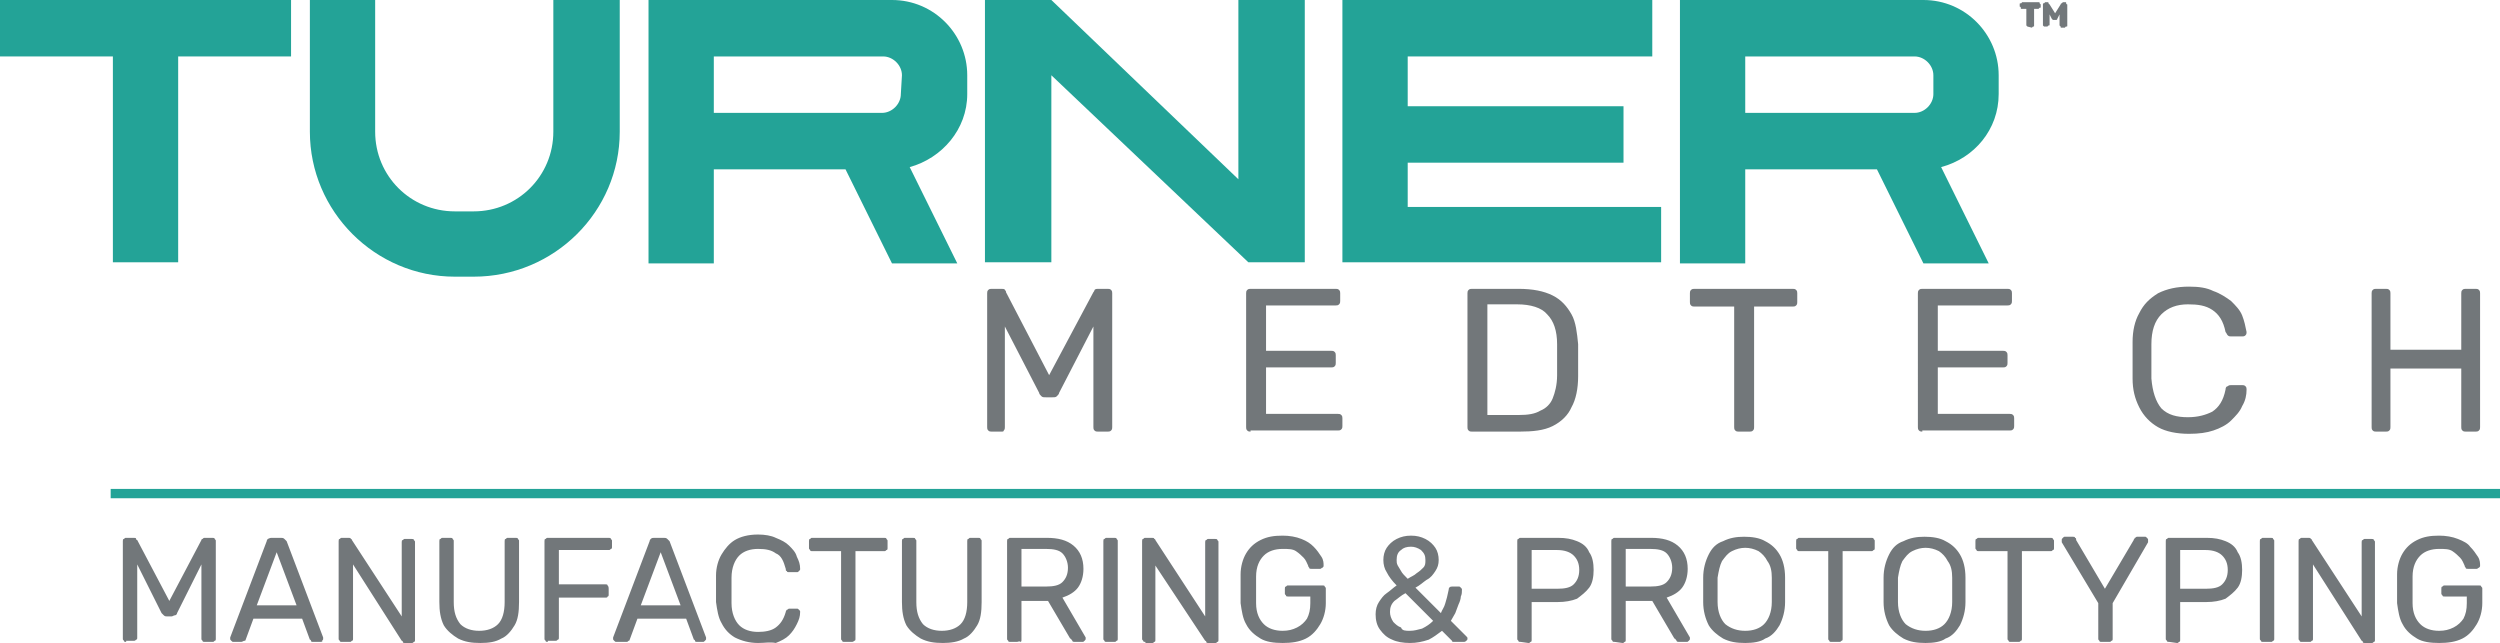
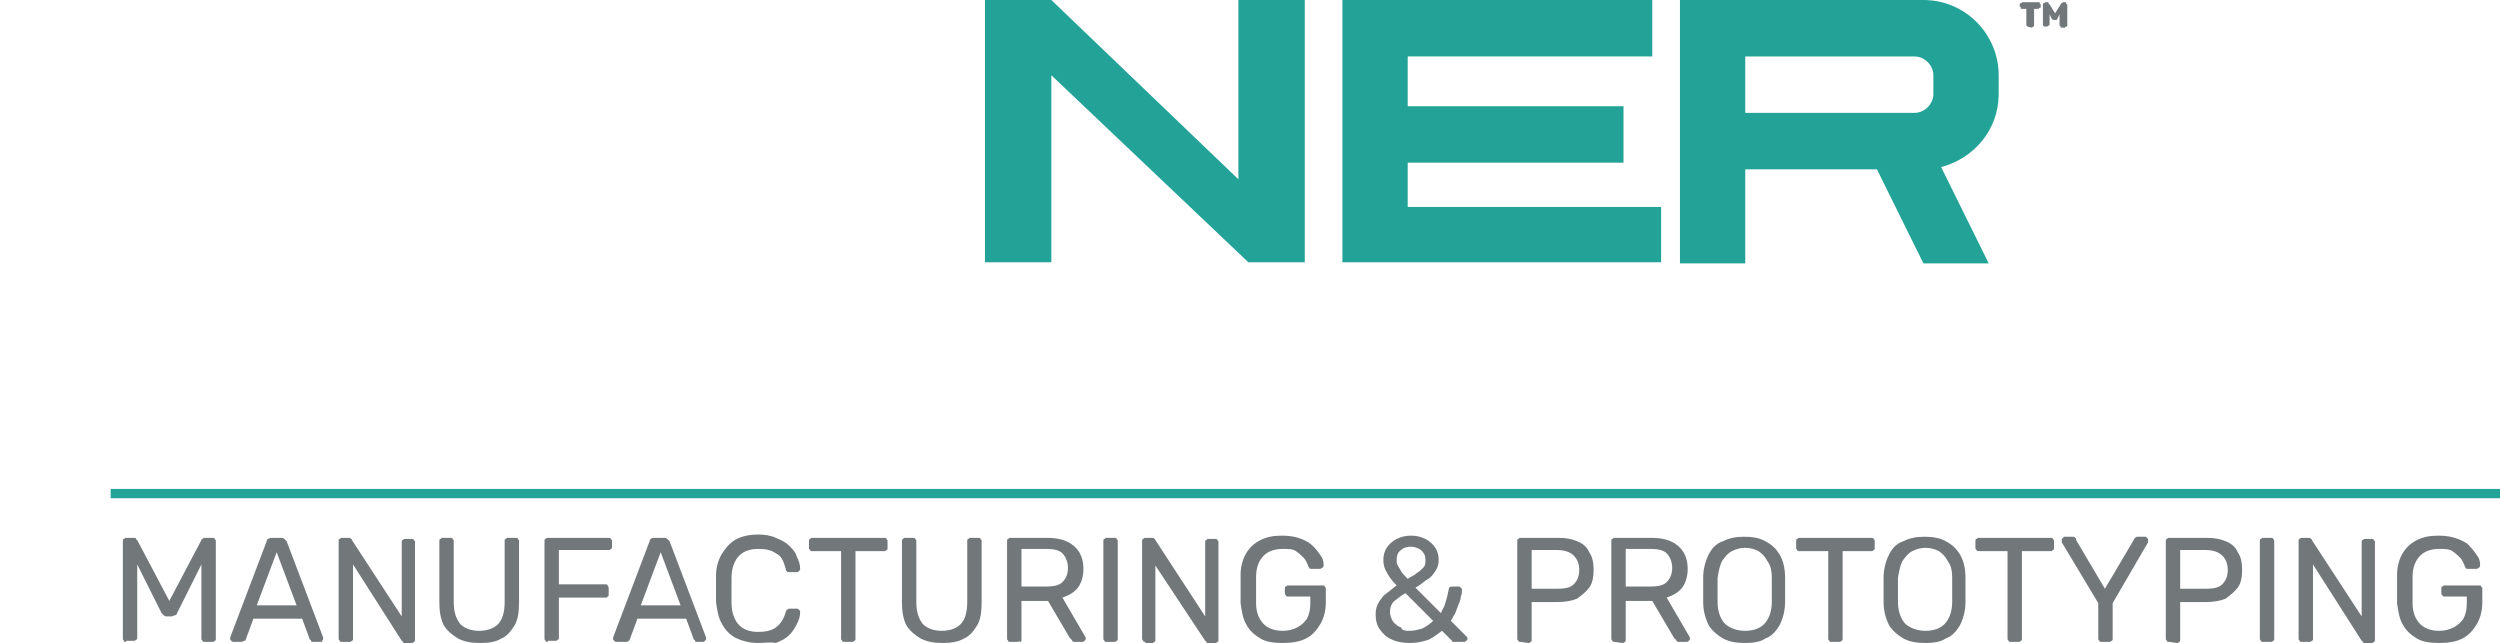
<svg xmlns="http://www.w3.org/2000/svg" version="1.1" id="Layer_1" x="0px" y="0px" width="225.9px" height="58.1px" viewBox="0 0 225.9 58.1" style="enable-background:new 0 0 225.9 58.1;" xml:space="preserve">
  <style type="text/css">
	.st0{fill:#72777A;}
	.st1{fill:none;stroke:#23A397;stroke-width:0.843;}
	.st2{fill:#23A397;}
</style>
  <path class="st0" d="M11.4,58c-0.1,0-0.2,0-0.2-0.1c-0.1-0.1-0.1-0.1-0.1-0.2v-8.8c0-0.1,0-0.2,0.1-0.2c0.1-0.1,0.1-0.1,0.2-0.1h0.7  c0.1,0,0.2,0,0.2,0.1s0.1,0.1,0.1,0.1l2.9,5.5l2.9-5.5c0,0,0-0.1,0.1-0.1c0.1-0.1,0.1-0.1,0.2-0.1h0.7c0.1,0,0.2,0,0.2,0.1  c0.1,0.1,0.1,0.1,0.1,0.2v8.8c0,0.1,0,0.2-0.1,0.2C19.3,58,19.3,58,19.2,58h-0.7c-0.1,0-0.2,0-0.2-0.1c-0.1-0.1-0.1-0.1-0.1-0.2V51  L16,55.4c0,0.1-0.1,0.2-0.2,0.2c-0.1,0-0.2,0.1-0.3,0.1h-0.4c-0.1,0-0.2,0-0.3-0.1s-0.1-0.1-0.2-0.2L12.4,51v6.6  c0,0.1,0,0.2-0.1,0.2c-0.1,0.1-0.1,0.1-0.2,0.1h-0.7V58z M21.1,58c-0.1,0-0.1,0-0.2-0.1s-0.1-0.1-0.1-0.2v-0.1l3.3-8.7  c0-0.1,0.1-0.2,0.1-0.2s0.2-0.1,0.3-0.1h0.9c0.1,0,0.2,0,0.3,0.1c0.1,0.1,0.1,0.1,0.2,0.2l3.3,8.7c0,0.1,0,0.1,0,0.1  c0,0.1,0,0.1-0.1,0.2c0.1,0,0,0.1-0.1,0.1h-0.7c-0.1,0-0.2,0-0.2-0.1S28,57.8,28,57.8l-0.7-1.9h-4.4l-0.7,1.9c0,0,0,0.1-0.1,0.1  c-0.1,0-0.2,0.1-0.3,0.1H21.1z M23.2,54.7h3.6L25,49.9L23.2,54.7z M30.9,58c-0.1,0-0.2,0-0.2-0.1c-0.1-0.1-0.1-0.1-0.1-0.2v-8.8  c0-0.1,0-0.2,0.1-0.2c0.1-0.1,0.1-0.1,0.2-0.1h0.6c0.1,0,0.2,0,0.2,0.1c0.1,0,0.1,0.1,0.1,0.1l4.5,6.9V49c0-0.1,0-0.2,0.1-0.2  c0.1-0.1,0.1-0.1,0.2-0.1h0.6c0.1,0,0.2,0,0.2,0.1c0.1,0.1,0.1,0.1,0.1,0.2v8.8c0,0.1,0,0.2-0.1,0.2c-0.1,0.1-0.1,0.1-0.2,0.1h-0.6  c-0.1,0-0.2,0-0.2-0.1s-0.1-0.1-0.1-0.1L31.9,51v6.7c0,0.1,0,0.2-0.1,0.2C31.7,58,31.7,58,31.6,58H30.9z M43.4,58.1  c-0.8,0-1.4-0.1-2-0.4c-0.5-0.3-1-0.7-1.3-1.2c-0.3-0.6-0.4-1.3-0.4-2.1v-5.5c0-0.1,0-0.2,0.1-0.2c0.1-0.1,0.1-0.1,0.2-0.1h0.7  c0.1,0,0.2,0,0.2,0.1c0.1,0.1,0.1,0.1,0.1,0.2v5.5c0,0.9,0.2,1.5,0.6,2c0.4,0.4,1,0.6,1.7,0.6s1.3-0.2,1.7-0.6  c0.4-0.4,0.6-1.1,0.6-2v-5.5c0-0.1,0-0.2,0.1-0.2c0.1-0.1,0.1-0.1,0.2-0.1h0.7c0.1,0,0.2,0,0.2,0.1c0.1,0.1,0.1,0.1,0.1,0.2v5.5  c0,0.9-0.1,1.6-0.4,2.1c-0.3,0.5-0.7,1-1.2,1.2C44.8,58,44.2,58.1,43.4,58.1z M49.5,58c-0.1,0-0.2,0-0.2-0.1  c-0.1-0.1-0.1-0.1-0.1-0.2v-8.8c0-0.1,0-0.2,0.1-0.2c0.1-0.1,0.1-0.1,0.2-0.1H55c0.1,0,0.2,0,0.2,0.1c0.1,0.1,0.1,0.1,0.1,0.2v0.5  c0,0.1,0,0.2-0.1,0.2c-0.1,0.1-0.1,0.1-0.2,0.1h-4.5v3.1h4.2c0.1,0,0.2,0,0.2,0.1C55,53,55,53.1,55,53.2v0.5c0,0.1,0,0.2-0.1,0.2  c0,0.1-0.1,0.1-0.2,0.1h-4.2v3.6c0,0.1,0,0.2-0.1,0.2c-0.1,0.1-0.1,0.1-0.2,0.1h-0.7V58z M55.7,58c-0.1,0-0.1,0-0.2-0.1  c-0.1-0.1-0.1-0.1-0.1-0.2v-0.1l3.3-8.7c0-0.1,0.1-0.2,0.1-0.2c0.1-0.1,0.2-0.1,0.3-0.1H60c0.1,0,0.2,0,0.3,0.1s0.1,0.1,0.2,0.2  l3.3,8.7c0,0.1,0,0.1,0,0.1c0,0.1,0,0.1-0.1,0.2C63.6,58,63.6,58,63.5,58H63c-0.1,0-0.2,0-0.2-0.1s-0.1-0.1-0.1-0.1L62,55.9h-4.4  l-0.7,1.9c0,0,0,0.1-0.1,0.1C56.7,58,56.7,58,56.6,58H55.7z M57.9,54.7h3.6l-1.8-4.8L57.9,54.7z M68.5,58.1c-0.8,0-1.5-0.2-2.1-0.5  c-0.5-0.3-0.9-0.7-1.2-1.3c-0.3-0.5-0.4-1.2-0.5-1.9c0-0.4,0-0.8,0-1.2s0-0.8,0-1.2c0-0.7,0.2-1.4,0.5-1.9s0.7-1,1.2-1.3  s1.2-0.5,2.1-0.5c0.6,0,1.2,0.1,1.6,0.3c0.5,0.2,0.9,0.4,1.2,0.7c0.3,0.3,0.6,0.6,0.7,1c0.2,0.4,0.3,0.7,0.3,1.1  c0,0.1,0,0.1-0.1,0.2c-0.1,0.1-0.1,0.1-0.2,0.1h-0.7c-0.1,0-0.2,0-0.2-0.1c-0.1,0-0.1-0.1-0.1-0.2c-0.2-0.7-0.4-1.2-0.9-1.4  c-0.4-0.3-0.9-0.4-1.6-0.4s-1.3,0.2-1.7,0.6c-0.4,0.4-0.7,1.1-0.7,2c0,0.7,0,1.5,0,2.3c0,0.9,0.3,1.6,0.7,2c0.4,0.4,1,0.6,1.7,0.6  c0.6,0,1.2-0.1,1.6-0.4c0.4-0.3,0.7-0.7,0.9-1.4c0-0.1,0.1-0.2,0.1-0.2c0.1,0,0.1-0.1,0.2-0.1H72c0.1,0,0.1,0,0.2,0.1  s0.1,0.1,0.1,0.2c0,0.4-0.1,0.7-0.3,1.1c-0.2,0.4-0.4,0.7-0.7,1c-0.3,0.3-0.7,0.5-1.2,0.7C69.6,58,69.1,58.1,68.5,58.1z M76.3,58  c-0.1,0-0.2,0-0.2-0.1C76,57.8,76,57.8,76,57.7v-7.9h-2.6c-0.1,0-0.2,0-0.2-0.1c-0.1-0.1-0.1-0.1-0.1-0.2v-0.6c0-0.1,0-0.2,0.1-0.2  c0.1-0.1,0.1-0.1,0.2-0.1h6.5c0.1,0,0.2,0,0.2,0.1c0.1,0.1,0.1,0.1,0.1,0.2v0.6c0,0.1,0,0.2-0.1,0.2c-0.1,0.1-0.1,0.1-0.2,0.1h-2.6  v7.9c0,0.1,0,0.2-0.1,0.2c0,0-0.1,0.1-0.2,0.1H76.3z M85.2,58.1c-0.8,0-1.4-0.1-2-0.4c-0.5-0.3-1-0.7-1.3-1.2  c-0.3-0.6-0.4-1.3-0.4-2.1v-5.5c0-0.1,0-0.2,0.1-0.2c0.1-0.1,0.1-0.1,0.2-0.1h0.7c0.1,0,0.2,0,0.2,0.1c0.1,0.1,0.1,0.1,0.1,0.2v5.5  c0,0.9,0.2,1.5,0.6,2c0.4,0.4,1,0.6,1.7,0.6s1.3-0.2,1.7-0.6c0.4-0.4,0.6-1.1,0.6-2v-5.5c0-0.1,0-0.2,0.1-0.2  c0.1-0.1,0.1-0.1,0.2-0.1h0.7c0.1,0,0.2,0,0.2,0.1c0.1,0.1,0.1,0.1,0.1,0.2v5.5c0,0.9-0.1,1.6-0.4,2.1s-0.7,1-1.2,1.2  C86.6,58,85.9,58.1,85.2,58.1z M91.3,58c-0.1,0-0.2,0-0.2-0.1C91,57.8,91,57.8,91,57.7v-8.8c0-0.1,0-0.2,0.1-0.2  c0.1-0.1,0.1-0.1,0.2-0.1h3.3c1,0,1.8,0.2,2.4,0.7s0.9,1.2,0.9,2.1c0,0.7-0.2,1.3-0.5,1.7S96.6,53.8,96,54l2.1,3.6  c0,0.1,0,0.1,0,0.1c0,0.1,0,0.1-0.1,0.2C97.9,58,97.9,58,97.8,58h-0.6c-0.2,0-0.3,0-0.3-0.1c-0.1-0.1-0.1-0.2-0.2-0.2l-2-3.4h-2.4  v3.5c0,0.1,0,0.2-0.1,0.2c-0.1-0.1-0.2,0-0.3,0H91.3z M92.3,53h2.2c0.7,0,1.2-0.1,1.5-0.4c0.3-0.3,0.5-0.7,0.5-1.3  c0-0.5-0.2-1-0.5-1.3s-0.8-0.4-1.5-0.4h-2.2V53z M100,58c-0.1,0-0.2,0-0.2-0.1c-0.1-0.1-0.1-0.1-0.1-0.2v-8.8c0-0.1,0-0.2,0.1-0.2  c0.1-0.1,0.1-0.1,0.2-0.1h0.7c0.1,0,0.2,0,0.2,0.1c0.1,0.1,0.1,0.1,0.1,0.2v8.8c0,0.1,0,0.2-0.1,0.2c-0.1,0.1-0.1,0.1-0.2,0.1H100z   M103.5,58c-0.1,0-0.2,0-0.2-0.1c-0.1-0.1-0.1-0.1-0.1-0.2v-8.8c0-0.1,0-0.2,0.1-0.2c0.1-0.1,0.1-0.1,0.2-0.1h0.6  c0.1,0,0.2,0,0.2,0.1c0.1,0,0.1,0.1,0.1,0.1l4.5,6.9V49c0-0.1,0-0.2,0.1-0.2c0.1-0.1,0.1-0.1,0.2-0.1h0.6c0.1,0,0.2,0,0.2,0.1  c0.1,0.1,0.1,0.1,0.1,0.2v8.8c0,0.1,0,0.2-0.1,0.2c-0.1,0.1-0.1,0.1-0.2,0.1h-0.6c-0.1,0-0.2,0-0.2-0.1s-0.1-0.1-0.1-0.1l-4.5-6.8  v6.7c0,0.1,0,0.2-0.1,0.2c-0.1,0.1-0.1,0.1-0.2,0.1h-0.6V58z M115.9,58.1c-0.8,0-1.5-0.1-2-0.4c-0.5-0.3-1-0.7-1.3-1.3  c-0.3-0.5-0.4-1.2-0.5-1.9c0-0.4,0-0.8,0-1.3c0-0.4,0-0.9,0-1.3c0-0.7,0.2-1.4,0.5-1.9s0.7-0.9,1.3-1.2c0.6-0.3,1.2-0.4,2-0.4  c0.6,0,1.2,0.1,1.7,0.3s0.8,0.4,1.1,0.7c0.3,0.3,0.5,0.6,0.7,0.9c0.2,0.3,0.2,0.6,0.2,0.8c0,0.1,0,0.1-0.1,0.2  c-0.1,0-0.1,0.1-0.2,0.1h-0.8c-0.1,0-0.2,0-0.2-0.1c0,0-0.1-0.1-0.1-0.2c-0.1-0.2-0.2-0.5-0.4-0.7c-0.2-0.2-0.4-0.4-0.7-0.6  c-0.3-0.2-0.7-0.2-1.2-0.2c-0.7,0-1.3,0.2-1.7,0.6c-0.4,0.4-0.7,1-0.7,1.9c0,0.8,0,1.6,0,2.4c0,0.9,0.3,1.5,0.7,1.9  c0.4,0.4,1,0.6,1.7,0.6c0.5,0,0.9-0.1,1.3-0.3s0.7-0.5,0.9-0.8c0.2-0.4,0.3-0.8,0.3-1.4v-0.6h-2c-0.1,0-0.2,0-0.2-0.1  c-0.1-0.1-0.1-0.1-0.1-0.2v-0.4c0-0.1,0-0.2,0.1-0.2c0.1-0.1,0.1-0.1,0.2-0.1h3.1c0.1,0,0.2,0,0.2,0.1c0.1,0.1,0.1,0.1,0.1,0.2v1.3  c0,0.7-0.2,1.4-0.5,1.9s-0.7,1-1.3,1.3C117.4,58,116.7,58.1,115.9,58.1z M127.4,58.1c-0.6,0-1.2-0.1-1.6-0.3  c-0.5-0.2-0.8-0.5-1.1-0.9c-0.3-0.4-0.4-0.9-0.4-1.4c0-0.4,0.1-0.8,0.3-1.1c0.2-0.3,0.4-0.6,0.7-0.8c0.3-0.2,0.6-0.5,0.9-0.7  c-0.4-0.4-0.7-0.8-0.9-1.2c-0.2-0.3-0.3-0.7-0.3-1.1c0-0.4,0.1-0.8,0.3-1.1c0.2-0.3,0.5-0.6,0.9-0.8s0.8-0.3,1.3-0.3  c0.5,0,0.9,0.1,1.3,0.3s0.7,0.5,0.9,0.8s0.3,0.7,0.3,1.1c0,0.4-0.1,0.7-0.3,1s-0.4,0.6-0.8,0.8c-0.3,0.2-0.6,0.5-1,0.7l2.3,2.3  c0.1-0.3,0.3-0.5,0.4-0.9c0.1-0.3,0.2-0.7,0.3-1.2c0-0.2,0.1-0.3,0.3-0.3h0.6c0.1,0,0.1,0,0.2,0.1s0.1,0.1,0.1,0.2  c0,0.2,0,0.4-0.1,0.6c0,0.2-0.1,0.5-0.2,0.7c-0.1,0.3-0.2,0.5-0.3,0.8c-0.1,0.2-0.3,0.5-0.4,0.7l1.4,1.4c0.1,0.1,0.1,0.1,0.1,0.2  c0,0.1,0,0.1-0.1,0.2c0,0-0.1,0.1-0.2,0.1h-0.8c-0.1,0-0.2,0-0.2,0c-0.1,0-0.1-0.1-0.1-0.1l-0.9-0.9c-0.4,0.3-0.8,0.6-1.2,0.8  C128.5,58,128,58.1,127.4,58.1z M127.4,57c0.4,0,0.7-0.1,1.1-0.2c0.4-0.2,0.7-0.4,1-0.7l-2.5-2.5c-0.4,0.2-0.7,0.5-1,0.7  c-0.3,0.3-0.4,0.6-0.4,1c0,0.3,0.1,0.6,0.3,0.9c0.2,0.2,0.4,0.4,0.7,0.5C126.7,57,127,57,127.4,57z M127.2,52.3  c0.3-0.2,0.6-0.3,0.8-0.5c0.3-0.2,0.4-0.3,0.6-0.5c0.2-0.2,0.2-0.4,0.2-0.7c0-0.4-0.1-0.6-0.4-0.9c-0.3-0.2-0.6-0.3-0.9-0.3  c-0.4,0-0.7,0.1-0.9,0.3c-0.3,0.2-0.4,0.5-0.4,0.9c0,0.2,0,0.3,0.1,0.5s0.2,0.3,0.3,0.5C126.7,51.8,126.9,52,127.2,52.3z M137.4,58  c-0.1,0-0.2,0-0.2-0.1c-0.1-0.1-0.1-0.1-0.1-0.2v-8.8c0-0.1,0-0.2,0.1-0.2c0.1-0.1,0.1-0.1,0.2-0.1h3.4c0.7,0,1.2,0.1,1.7,0.3  s0.9,0.5,1.1,1c0.3,0.4,0.4,1,0.4,1.6s-0.1,1.2-0.4,1.6c-0.3,0.4-0.7,0.7-1.1,1c-0.5,0.2-1.1,0.3-1.7,0.3h-2.4v3.4  c0,0.1,0,0.2-0.1,0.2c-0.1,0.1-0.1,0.1-0.2,0.1L137.4,58L137.4,58z M138.4,53.2h2.3c0.7,0,1.2-0.1,1.5-0.4c0.3-0.3,0.5-0.7,0.5-1.3  s-0.2-1-0.5-1.3s-0.8-0.5-1.5-0.5h-2.3V53.2z M145.9,58c-0.1,0-0.2,0-0.2-0.1c-0.1-0.1-0.1-0.1-0.1-0.2v-8.8c0-0.1,0-0.2,0.1-0.2  c0.1-0.1,0.1-0.1,0.2-0.1h3.3c1,0,1.8,0.2,2.4,0.7c0.6,0.5,0.9,1.2,0.9,2.1c0,0.7-0.2,1.3-0.5,1.7s-0.8,0.7-1.4,0.9l2.1,3.6  c0,0.1,0,0.1,0,0.1c0,0.1,0,0.1-0.1,0.2c-0.1,0.1-0.1,0.1-0.2,0.1h-0.6c-0.2,0-0.3,0-0.3-0.1c-0.1-0.1-0.1-0.2-0.2-0.2l-2-3.4h-2.4  v3.5c0,0.1,0,0.2-0.1,0.2c-0.1,0.1-0.1,0.1-0.2,0.1L145.9,58L145.9,58z M146.9,53h2.2c0.7,0,1.2-0.1,1.5-0.4  c0.3-0.3,0.5-0.7,0.5-1.3c0-0.5-0.2-1-0.5-1.3s-0.8-0.4-1.5-0.4h-2.2V53z M157.7,58.1c-0.8,0-1.4-0.1-2-0.4c-0.5-0.3-1-0.7-1.3-1.2  c-0.3-0.6-0.5-1.3-0.5-2.1c0-0.4,0-0.8,0-1.1c0-0.4,0-0.8,0-1.1c0-0.8,0.2-1.5,0.5-2.1s0.7-1,1.3-1.2c0.6-0.3,1.2-0.4,1.9-0.4  s1.4,0.1,1.9,0.4c0.6,0.3,1,0.7,1.3,1.2s0.5,1.2,0.5,2.1c0,0.4,0,0.8,0,1.1c0,0.4,0,0.7,0,1.1c0,0.8-0.2,1.5-0.5,2.1  c-0.3,0.5-0.7,1-1.3,1.2C159.1,58,158.4,58.1,157.7,58.1z M157.7,57c0.7,0,1.3-0.2,1.7-0.6c0.4-0.4,0.7-1.1,0.7-2c0-0.4,0-0.8,0-1.1  s0-0.7,0-1.1c0-0.6-0.1-1.1-0.4-1.5c-0.2-0.4-0.5-0.7-0.8-0.9c-0.4-0.2-0.8-0.3-1.2-0.3s-0.8,0.1-1.2,0.3s-0.6,0.5-0.9,0.9  c-0.2,0.4-0.3,0.9-0.4,1.5c0,0.4,0,0.8,0,1.1s0,0.7,0,1.1c0,0.9,0.3,1.6,0.7,2C156.4,56.8,157,57,157.7,57z M165.5,58  c-0.1,0-0.2,0-0.2-0.1c-0.1-0.1-0.1-0.1-0.1-0.2v-7.9h-2.6c-0.1,0-0.2,0-0.2-0.1c-0.1-0.1-0.1-0.1-0.1-0.2v-0.6c0-0.1,0-0.2,0.1-0.2  c0.1-0.1,0.1-0.1,0.2-0.1h6.5c0.1,0,0.2,0,0.2,0.1c0.1,0.1,0.1,0.1,0.1,0.2v0.6c0,0.1,0,0.2-0.1,0.2c-0.1,0.1-0.1,0.1-0.2,0.1h-2.6  v7.9c0,0.1,0,0.2-0.1,0.2c-0.1,0.1-0.1,0.1-0.2,0.1H165.5z M174,58.1c-0.8,0-1.4-0.1-2-0.4c-0.5-0.3-1-0.7-1.3-1.2  c-0.3-0.6-0.5-1.3-0.5-2.1c0-0.4,0-0.8,0-1.1c0-0.4,0-0.8,0-1.1c0-0.8,0.2-1.5,0.5-2.1s0.7-1,1.3-1.2c0.6-0.3,1.2-0.4,1.9-0.4  s1.4,0.1,1.9,0.4c0.6,0.3,1,0.7,1.3,1.2s0.5,1.2,0.5,2.1c0,0.4,0,0.8,0,1.1c0,0.4,0,0.7,0,1.1c0,0.8-0.2,1.5-0.5,2.1  c-0.3,0.5-0.7,1-1.3,1.2C175.4,58,174.7,58.1,174,58.1z M174,57c0.7,0,1.3-0.2,1.7-0.6c0.4-0.4,0.7-1.1,0.7-2c0-0.4,0-0.8,0-1.1  s0-0.7,0-1.1c0-0.6-0.1-1.1-0.4-1.5c-0.2-0.4-0.5-0.7-0.8-0.9c-0.4-0.2-0.8-0.3-1.2-0.3s-0.8,0.1-1.2,0.3s-0.6,0.5-0.9,0.9  c-0.2,0.4-0.3,0.9-0.4,1.5c0,0.4,0,0.8,0,1.1s0,0.7,0,1.1c0,0.9,0.3,1.6,0.7,2C172.7,56.8,173.3,57,174,57z M181.7,58  c-0.1,0-0.2,0-0.2-0.1c-0.1-0.1-0.1-0.1-0.1-0.2v-7.9h-2.6c-0.1,0-0.2,0-0.2-0.1c-0.1-0.1-0.1-0.1-0.1-0.2v-0.6c0-0.1,0-0.2,0.1-0.2  c0.1-0.1,0.1-0.1,0.2-0.1h6.5c0.1,0,0.2,0,0.2,0.1c0.1,0.1,0.1,0.1,0.1,0.2v0.6c0,0.1,0,0.2-0.1,0.2c-0.1,0.1-0.1,0.1-0.2,0.1h-2.6  v7.9c0,0.1,0,0.2-0.1,0.2c-0.1,0.1-0.1,0.1-0.2,0.1H181.7z M189.9,58c-0.1,0-0.2,0-0.2-0.1c-0.1-0.1-0.1-0.1-0.1-0.2v-3.2l-3.3-5.5  v-0.1v-0.1c0-0.1,0-0.1,0.1-0.2s0.1-0.1,0.2-0.1h0.7c0.1,0,0.2,0,0.2,0.1c0.1,0,0.1,0.1,0.1,0.2l2.6,4.4l2.6-4.4  c0-0.1,0.1-0.1,0.1-0.2c0.1,0,0.1-0.1,0.2-0.1h0.7c0.1,0,0.1,0,0.2,0.1s0.1,0.1,0.1,0.2v0.1V49l-3.2,5.5v3.2c0,0.1,0,0.2-0.1,0.2  c-0.1,0.1-0.1,0.1-0.2,0.1H189.9z M196,58c-0.1,0-0.2,0-0.2-0.1c-0.1-0.1-0.1-0.1-0.1-0.2v-8.8c0-0.1,0-0.2,0.1-0.2  c0.1-0.1,0.1-0.1,0.2-0.1h3.4c0.7,0,1.2,0.1,1.7,0.3s0.9,0.5,1.1,1c0.3,0.4,0.4,1,0.4,1.6s-0.1,1.2-0.4,1.6c-0.3,0.4-0.7,0.7-1.1,1  c-0.5,0.2-1.1,0.3-1.7,0.3H197v3.4c0,0.1,0,0.2-0.1,0.2c-0.1,0.1-0.1,0.1-0.2,0.1L196,58L196,58z M197,53.2h2.3  c0.7,0,1.2-0.1,1.5-0.4c0.3-0.3,0.5-0.7,0.5-1.3s-0.2-1-0.5-1.3s-0.8-0.5-1.5-0.5H197V53.2z M204.5,58c-0.1,0-0.2,0-0.2-0.1  c-0.1-0.1-0.1-0.1-0.1-0.2v-8.8c0-0.1,0-0.2,0.1-0.2c0.1-0.1,0.1-0.1,0.2-0.1h0.7c0.1,0,0.2,0,0.2,0.1c0.1,0.1,0.1,0.1,0.1,0.2v8.8  c0,0.1,0,0.2-0.1,0.2c-0.1,0.1-0.1,0.1-0.2,0.1H204.5z M208,58c-0.1,0-0.2,0-0.2-0.1c-0.1-0.1-0.1-0.1-0.1-0.2v-8.8  c0-0.1,0-0.2,0.1-0.2c0.1-0.1,0.1-0.1,0.2-0.1h0.6c0.1,0,0.2,0,0.2,0.1c0.1,0,0.1,0.1,0.1,0.1l4.5,6.9V49c0-0.1,0-0.2,0.1-0.2  c0.1-0.1,0.1-0.1,0.2-0.1h0.6c0.1,0,0.2,0,0.2,0.1c0.1,0.1,0.1,0.1,0.1,0.2v8.8c0,0.1,0,0.2-0.1,0.2c-0.1,0.1-0.1,0.1-0.2,0.1h-0.6  c-0.1,0-0.2,0-0.2-0.1s-0.1-0.1-0.1-0.1L209,51v6.7c0,0.1,0,0.2-0.1,0.2c-0.1,0.1-0.1,0.1-0.2,0.1H208z M220.4,58.1  c-0.8,0-1.5-0.1-2-0.4c-0.5-0.3-1-0.7-1.3-1.3c-0.3-0.5-0.4-1.2-0.5-1.9c0-0.4,0-0.8,0-1.3c0-0.4,0-0.9,0-1.3c0-0.7,0.2-1.4,0.5-1.9  s0.7-0.9,1.3-1.2s1.2-0.4,2-0.4c0.6,0,1.2,0.1,1.7,0.3s0.9,0.4,1.1,0.7c0.3,0.3,0.5,0.6,0.7,0.9c0.2,0.3,0.2,0.6,0.2,0.8  c0,0.1,0,0.1-0.1,0.2c-0.1,0-0.1,0.1-0.2,0.1H223c-0.1,0-0.2,0-0.2-0.1c0,0-0.1-0.1-0.1-0.2c-0.1-0.2-0.2-0.5-0.4-0.7  s-0.4-0.4-0.7-0.6c-0.3-0.2-0.7-0.2-1.2-0.2c-0.7,0-1.3,0.2-1.7,0.6c-0.4,0.4-0.7,1-0.7,1.9c0,0.8,0,1.6,0,2.4  c0,0.9,0.3,1.5,0.7,1.9s1,0.6,1.7,0.6c0.5,0,0.9-0.1,1.3-0.3c0.4-0.2,0.7-0.5,0.9-0.8c0.2-0.4,0.3-0.8,0.3-1.4v-0.6h-2  c-0.1,0-0.2,0-0.2-0.1c-0.1-0.1-0.1-0.1-0.1-0.2v-0.4c0-0.1,0-0.2,0.1-0.2c0.1-0.1,0.1-0.1,0.2-0.1h3.1c0.1,0,0.2,0,0.2,0.1  c0.1,0.1,0.1,0.1,0.1,0.2v1.3c0,0.7-0.2,1.4-0.5,1.9s-0.7,1-1.3,1.3C221.9,58,221.2,58.1,220.4,58.1z" />
-   <path class="st0" d="M89.6,39c-0.1,0-0.2,0-0.3-0.1c-0.1-0.1-0.1-0.2-0.1-0.3V26.5c0-0.1,0-0.2,0.1-0.3c0.1-0.1,0.2-0.1,0.3-0.1h0.9  c0.1,0,0.3,0,0.3,0.1c0.1,0.1,0.1,0.1,0.1,0.2l3.9,7.5l4-7.5c0,0,0.1-0.1,0.1-0.2c0.1-0.1,0.2-0.1,0.3-0.1h0.9c0.1,0,0.2,0,0.3,0.1  c0.1,0.1,0.1,0.2,0.1,0.3v12.1c0,0.1,0,0.2-0.1,0.3s-0.2,0.1-0.3,0.1h-0.9c-0.1,0-0.2,0-0.3-0.1c-0.1-0.1-0.1-0.2-0.1-0.3v-9.1  l-3.1,6c0,0.1-0.1,0.2-0.2,0.3s-0.2,0.1-0.4,0.1h-0.6c-0.2,0-0.3,0-0.4-0.1s-0.2-0.2-0.2-0.3l-3.1-6v9.1c0,0.1,0,0.2-0.1,0.3  c0,0.1-0.1,0.1-0.2,0.1H89.6z M113,39c-0.1,0-0.2,0-0.3-0.1c-0.1-0.1-0.1-0.2-0.1-0.3V26.5c0-0.1,0-0.2,0.1-0.3  c0.1-0.1,0.2-0.1,0.3-0.1h7.7c0.1,0,0.2,0,0.3,0.1c0.1,0.1,0.1,0.2,0.1,0.3v0.7c0,0.1,0,0.2-0.1,0.3c-0.1,0.1-0.2,0.1-0.3,0.1h-6.3  v4.1h5.9c0.1,0,0.2,0,0.3,0.1c0.1,0.1,0.1,0.2,0.1,0.3v0.7c0,0.1,0,0.2-0.1,0.3s-0.2,0.1-0.3,0.1h-5.9v4.2h6.5c0.1,0,0.2,0,0.3,0.1  c0.1,0.1,0.1,0.2,0.1,0.3v0.7c0,0.1,0,0.2-0.1,0.3s-0.2,0.1-0.3,0.1H113V39z M133,39c-0.1,0-0.2,0-0.3-0.1s-0.1-0.2-0.1-0.3V26.5  c0-0.1,0-0.2,0.1-0.3c0.1-0.1,0.2-0.1,0.3-0.1h4.2c1.3,0,2.3,0.2,3.1,0.6s1.3,1,1.7,1.7s0.5,1.7,0.6,2.7c0,0.6,0,1,0,1.5  s0,0.9,0,1.4c0,1.1-0.2,2.1-0.6,2.8c-0.3,0.7-0.9,1.3-1.7,1.7s-1.8,0.5-3,0.5C137.3,39,133,39,133,39z M134.4,37.5h2.8  c0.9,0,1.5-0.1,2-0.4c0.5-0.2,0.9-0.6,1.1-1.1c0.2-0.5,0.4-1.2,0.4-2.1c0-0.4,0-0.7,0-1s0-0.6,0-0.8c0-0.3,0-0.6,0-1  c0-1.2-0.3-2.1-0.9-2.7c-0.5-0.6-1.5-0.9-2.7-0.9h-2.7L134.4,37.5L134.4,37.5z M157.1,39c-0.1,0-0.2,0-0.3-0.1s-0.1-0.2-0.1-0.3  V27.7h-3.6c-0.1,0-0.2,0-0.3-0.1s-0.1-0.2-0.1-0.3v-0.8c0-0.1,0-0.2,0.1-0.3c0.1-0.1,0.2-0.1,0.3-0.1h8.9c0.1,0,0.2,0,0.3,0.1  s0.1,0.2,0.1,0.3v0.8c0,0.1,0,0.2-0.1,0.3c-0.1,0.1-0.2,0.1-0.3,0.1h-3.5v10.9c0,0.1,0,0.2-0.1,0.3s-0.2,0.1-0.3,0.1  C158.1,39,157.1,39,157.1,39z M173.7,39c-0.1,0-0.2,0-0.3-0.1s-0.1-0.2-0.1-0.3V26.5c0-0.1,0-0.2,0.1-0.3c0.1-0.1,0.2-0.1,0.3-0.1  h7.7c0.1,0,0.2,0,0.3,0.1s0.1,0.2,0.1,0.3v0.7c0,0.1,0,0.2-0.1,0.3s-0.2,0.1-0.3,0.1h-6.3v4.1h5.9c0.1,0,0.2,0,0.3,0.1  s0.1,0.2,0.1,0.3v0.7c0,0.1,0,0.2-0.1,0.3s-0.2,0.1-0.3,0.1h-5.9v4.2h6.5c0.1,0,0.2,0,0.3,0.1s0.1,0.2,0.1,0.3v0.7  c0,0.1,0,0.2-0.1,0.3s-0.2,0.1-0.3,0.1h-7.9V39z M197.8,39.2c-1.1,0-2.1-0.2-2.8-0.6c-0.7-0.4-1.3-1-1.7-1.8s-0.6-1.6-0.6-2.6  c0-0.5,0-1.1,0-1.6c0-0.6,0-1.1,0-1.7c0-1,0.2-1.9,0.6-2.6c0.4-0.8,0.9-1.3,1.7-1.8c0.8-0.4,1.7-0.6,2.8-0.6c0.9,0,1.6,0.1,2.2,0.4  c0.6,0.2,1.2,0.6,1.6,0.9c0.4,0.4,0.8,0.8,1,1.3s0.3,1,0.4,1.5c0,0.1,0,0.2-0.1,0.3c-0.1,0.1-0.2,0.1-0.3,0.1h-1  c-0.1,0-0.2,0-0.3-0.1s-0.1-0.2-0.2-0.3c-0.2-1-0.6-1.6-1.2-2c-0.6-0.4-1.3-0.5-2.2-0.5c-1,0-1.8,0.3-2.4,0.9  c-0.6,0.6-0.9,1.5-0.9,2.7c0,1,0,2.1,0,3.1c0.1,1.2,0.4,2.1,0.9,2.7c0.6,0.6,1.4,0.8,2.4,0.8c0.9,0,1.6-0.2,2.2-0.5  c0.6-0.4,1-1,1.2-2c0-0.2,0.1-0.3,0.2-0.3c0.1-0.1,0.2-0.1,0.3-0.1h1c0.1,0,0.2,0,0.3,0.1s0.1,0.2,0.1,0.3c0,0.5-0.1,1-0.4,1.5  c-0.2,0.5-0.6,0.9-1,1.3c-0.4,0.4-1,0.7-1.6,0.9C199.4,39.1,198.7,39.2,197.8,39.2z M214.7,39c-0.1,0-0.2,0-0.3-0.1  s-0.1-0.2-0.1-0.3V26.5c0-0.1,0-0.2,0.1-0.3c0.1-0.1,0.2-0.1,0.3-0.1h0.9c0.1,0,0.2,0,0.3,0.1s0.1,0.2,0.1,0.3v5.1h6.4v-5.1  c0-0.1,0-0.2,0.1-0.3c0.1-0.1,0.2-0.1,0.3-0.1h0.9c0.1,0,0.2,0,0.3,0.1s0.1,0.2,0.1,0.3v12.1c0,0.1,0,0.2-0.1,0.3s-0.2,0.1-0.3,0.1  h-0.9c-0.1,0-0.2,0-0.3-0.1s-0.1-0.2-0.1-0.3v-5.3H216v5.3c0,0.1,0,0.2-0.1,0.3s-0.2,0.1-0.3,0.1C215.6,39,214.7,39,214.7,39z" />
  <line class="st1" x1="10" y1="44.6" x2="225.9" y2="44.6" />
  <g>
-     <polygon class="st2" points="26.3,0 0,0 0,5.1 10.2,5.1 10.2,23.7 16.1,23.7 16.1,5.1 26.3,5.1  " />
-     <path class="st2" d="M87.4,8.5V6.8c0-3.7-3-6.8-6.8-6.8h-22v5.1v18.7h5.9v-8.5h11.9l4.2,8.5h5.9l-4.2-8.5l-0.1-0.2   C85.1,14.3,87.4,11.7,87.4,8.5z M81.4,8.5c0,0.9-0.8,1.7-1.7,1.7H64.5V5.1h15.3c0.9,0,1.7,0.8,1.7,1.7L81.4,8.5L81.4,8.5z" />
    <path class="st2" d="M180.6,8.5V6.8c0-3.7-3-6.8-6.8-6.8h-22v5.1v18.7h5.9v-8.5h11.9l4.2,8.5h5.9l-4.2-8.5l-0.1-0.2   C178.4,14.3,180.6,11.7,180.6,8.5z M174.7,8.5c0,0.9-0.8,1.7-1.7,1.7h-15.3V5.1H173c0.9,0,1.7,0.8,1.7,1.7V8.5z" />
    <polygon class="st2" points="127.2,18.7 127.2,14.7 146.7,14.7 146.7,9.6 127.2,9.6 127.2,5.1 149.3,5.1 149.3,0 121.3,0    121.3,5.1 121.3,10.2 121.3,15.3 121.3,18.7 121.3,23.7 150.1,23.7 150.1,18.7  " />
-     <path class="st2" d="M56,0v11.9C56,19.1,50.1,25,42.8,25h-1.7C33.9,25,28,19.1,28,11.9V0h5.9v11.9c0,4,3.2,7.2,7.2,7.2h1.7   c4,0,7.2-3.2,7.2-7.2V0H56z" />
    <g>
      <path class="st0" d="M183.2,2.4l-0.1-0.1V0.8h-0.4c-0.1,0-0.1,0-0.1-0.1s-0.1-0.1-0.1-0.1V0.4c0-0.1,0-0.1,0.1-0.1    s0.1-0.1,0.1-0.1h1.5c0.1,0,0.1,0,0.1,0.1l0.1,0.1v0.2c0,0.1,0,0.1-0.1,0.1l-0.1,0.1h-0.4v1.5c0,0.1,0,0.1-0.1,0.1l-0.1,0.1    L183.2,2.4C183.3,2.4,183.2,2.4,183.2,2.4z M184.7,2.4l-0.1-0.1V0.4c0-0.1,0-0.1,0.1-0.1l0.1-0.1h0.2c0.1,0,0.1,0,0.1,0.1l0.1,0.1    l0.5,0.8l0.5-0.8c0-0.1,0.1-0.1,0.1-0.1l0.1-0.1h0.2c0.1,0,0.1,0,0.1,0.1s0.1,0.1,0.1,0.1v1.9c0,0.1,0,0.1-0.1,0.1    s-0.1,0.1-0.1,0.1h-0.3c-0.1,0-0.1,0-0.1-0.1l-0.1-0.1v-1l-0.2,0.4c0,0.1-0.1,0.1-0.1,0.1h-0.1h-0.1c-0.1,0-0.1,0-0.1,0l-0.1-0.1    l-0.2-0.4v0.9c0,0.1,0,0.1-0.1,0.1L185,2.4L184.7,2.4C184.8,2.4,184.8,2.4,184.7,2.4z" />
    </g>
    <polygon class="st2" points="111.9,0 111.9,16.2 95,0 89,0 89,23.7 95,23.7 95,6.8 112.8,23.7 117.9,23.7 117.9,0  " />
  </g>
</svg>